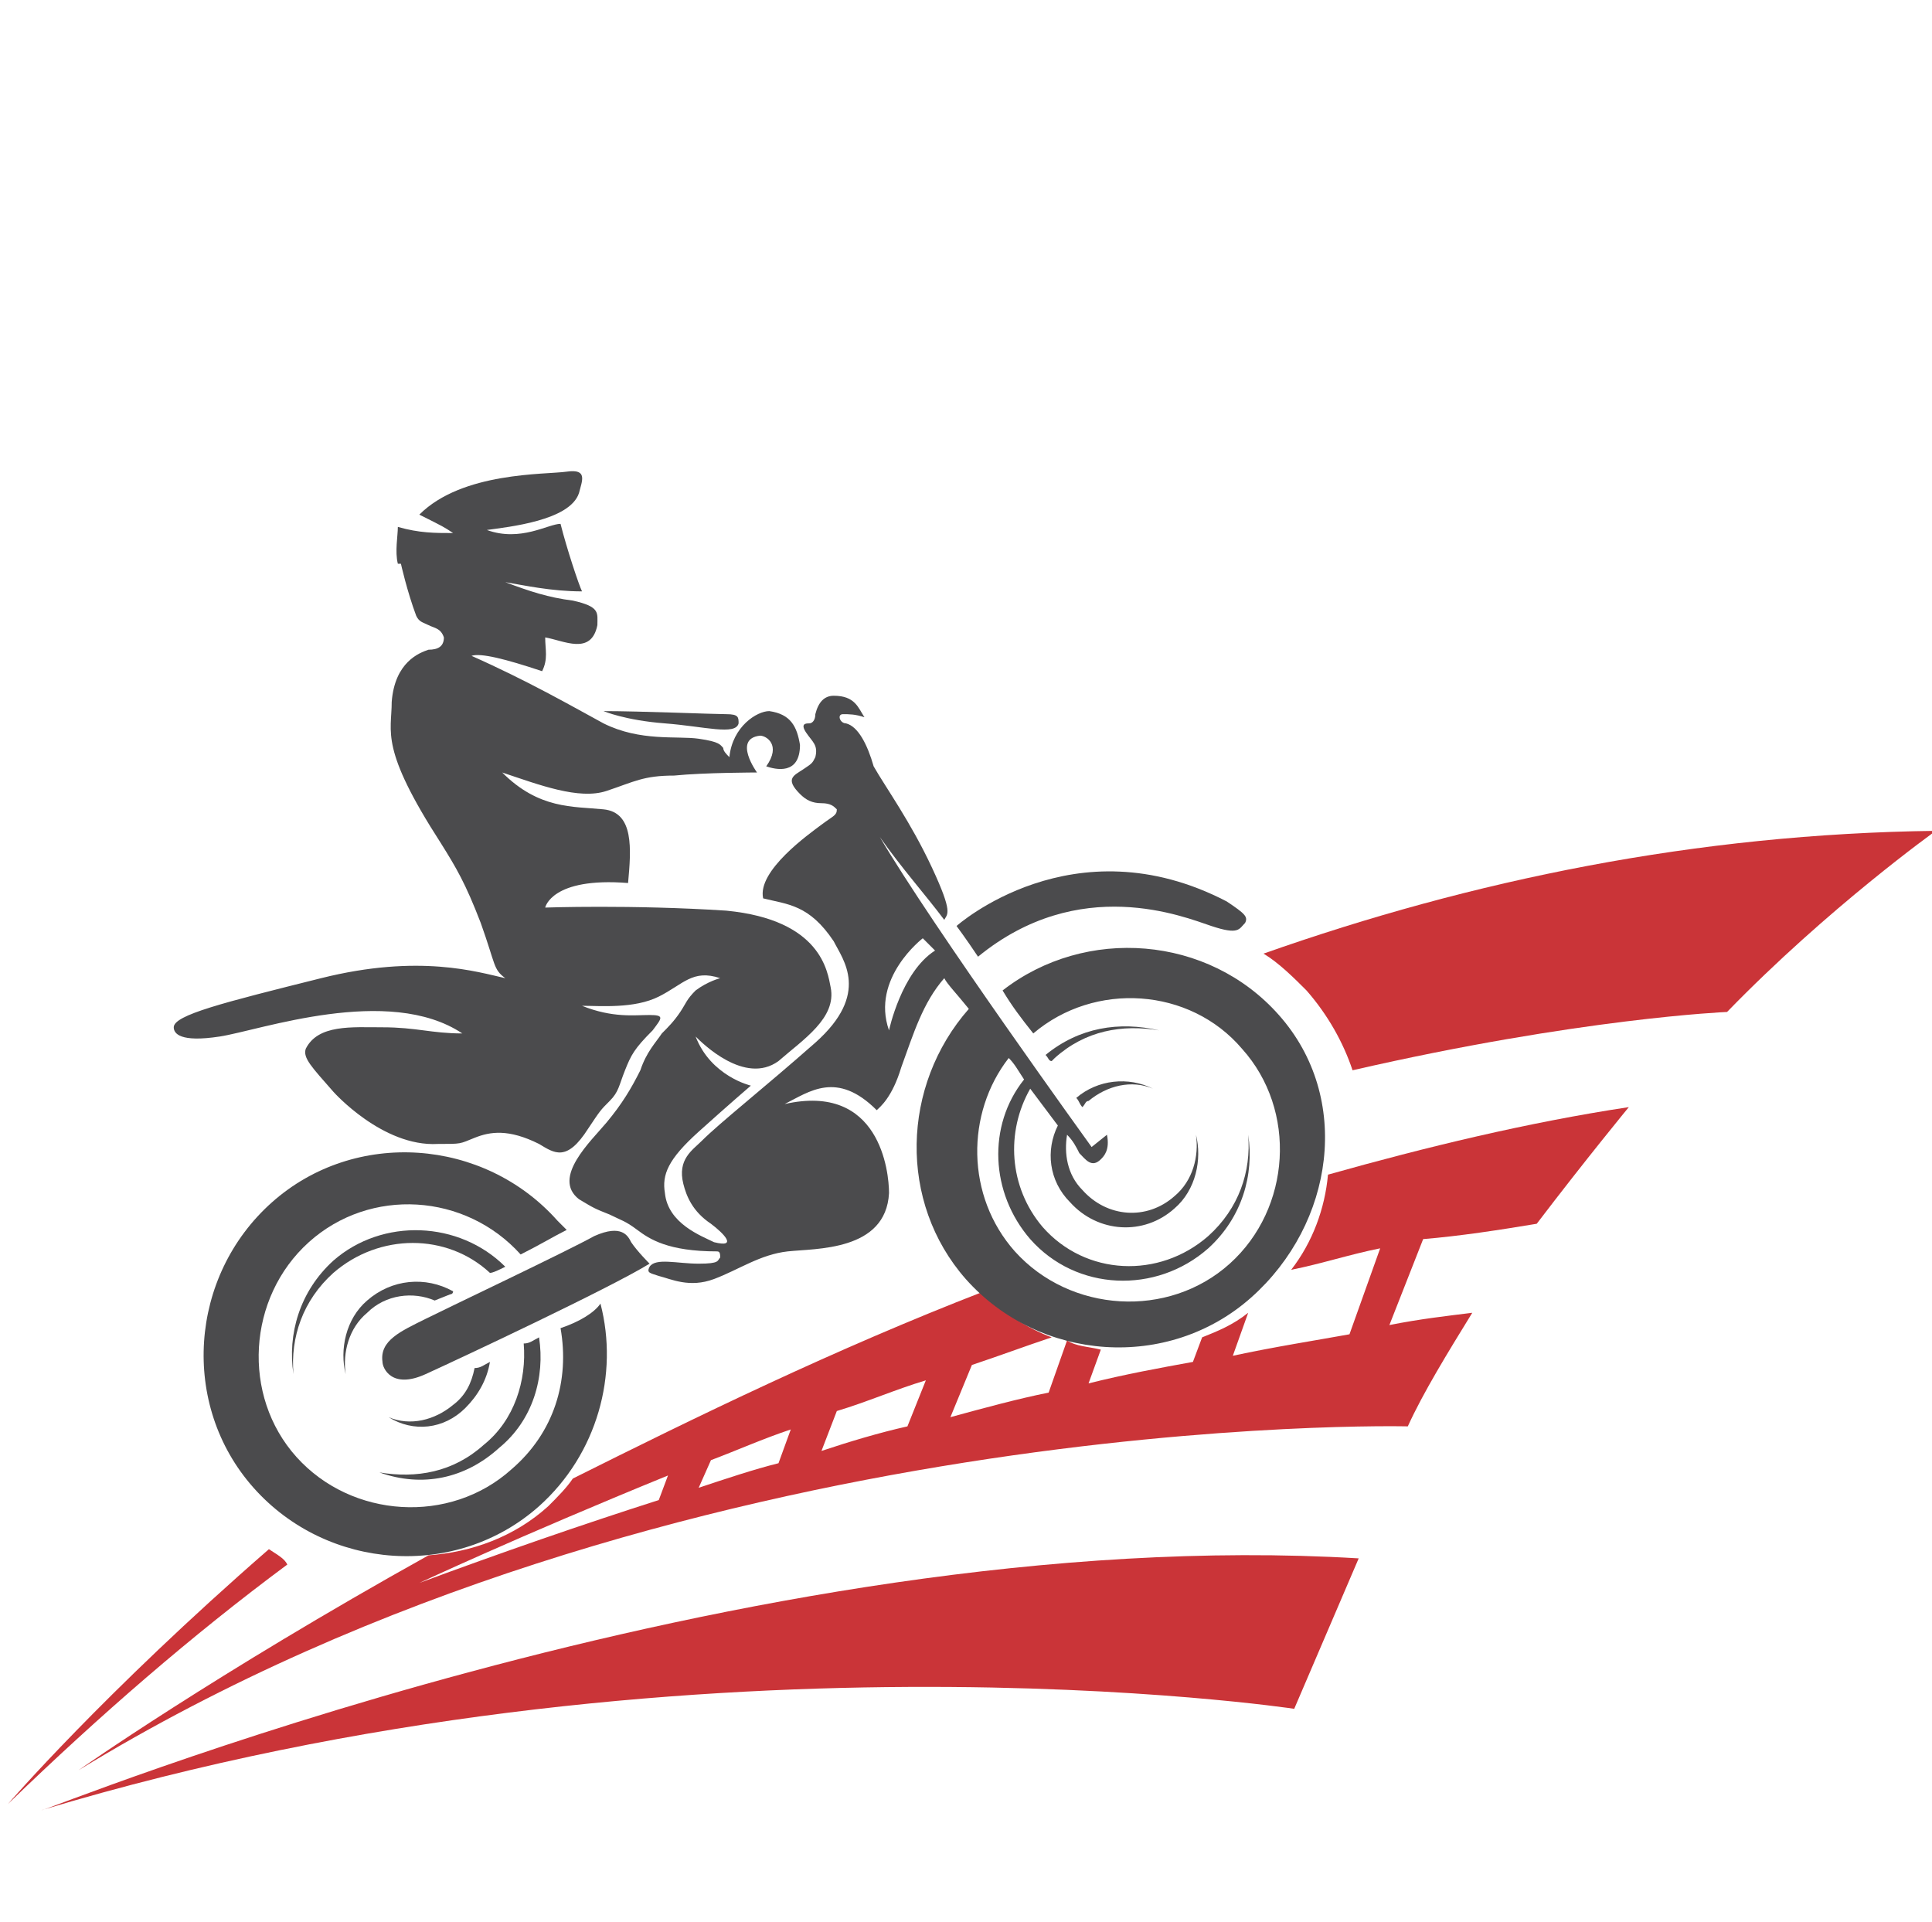
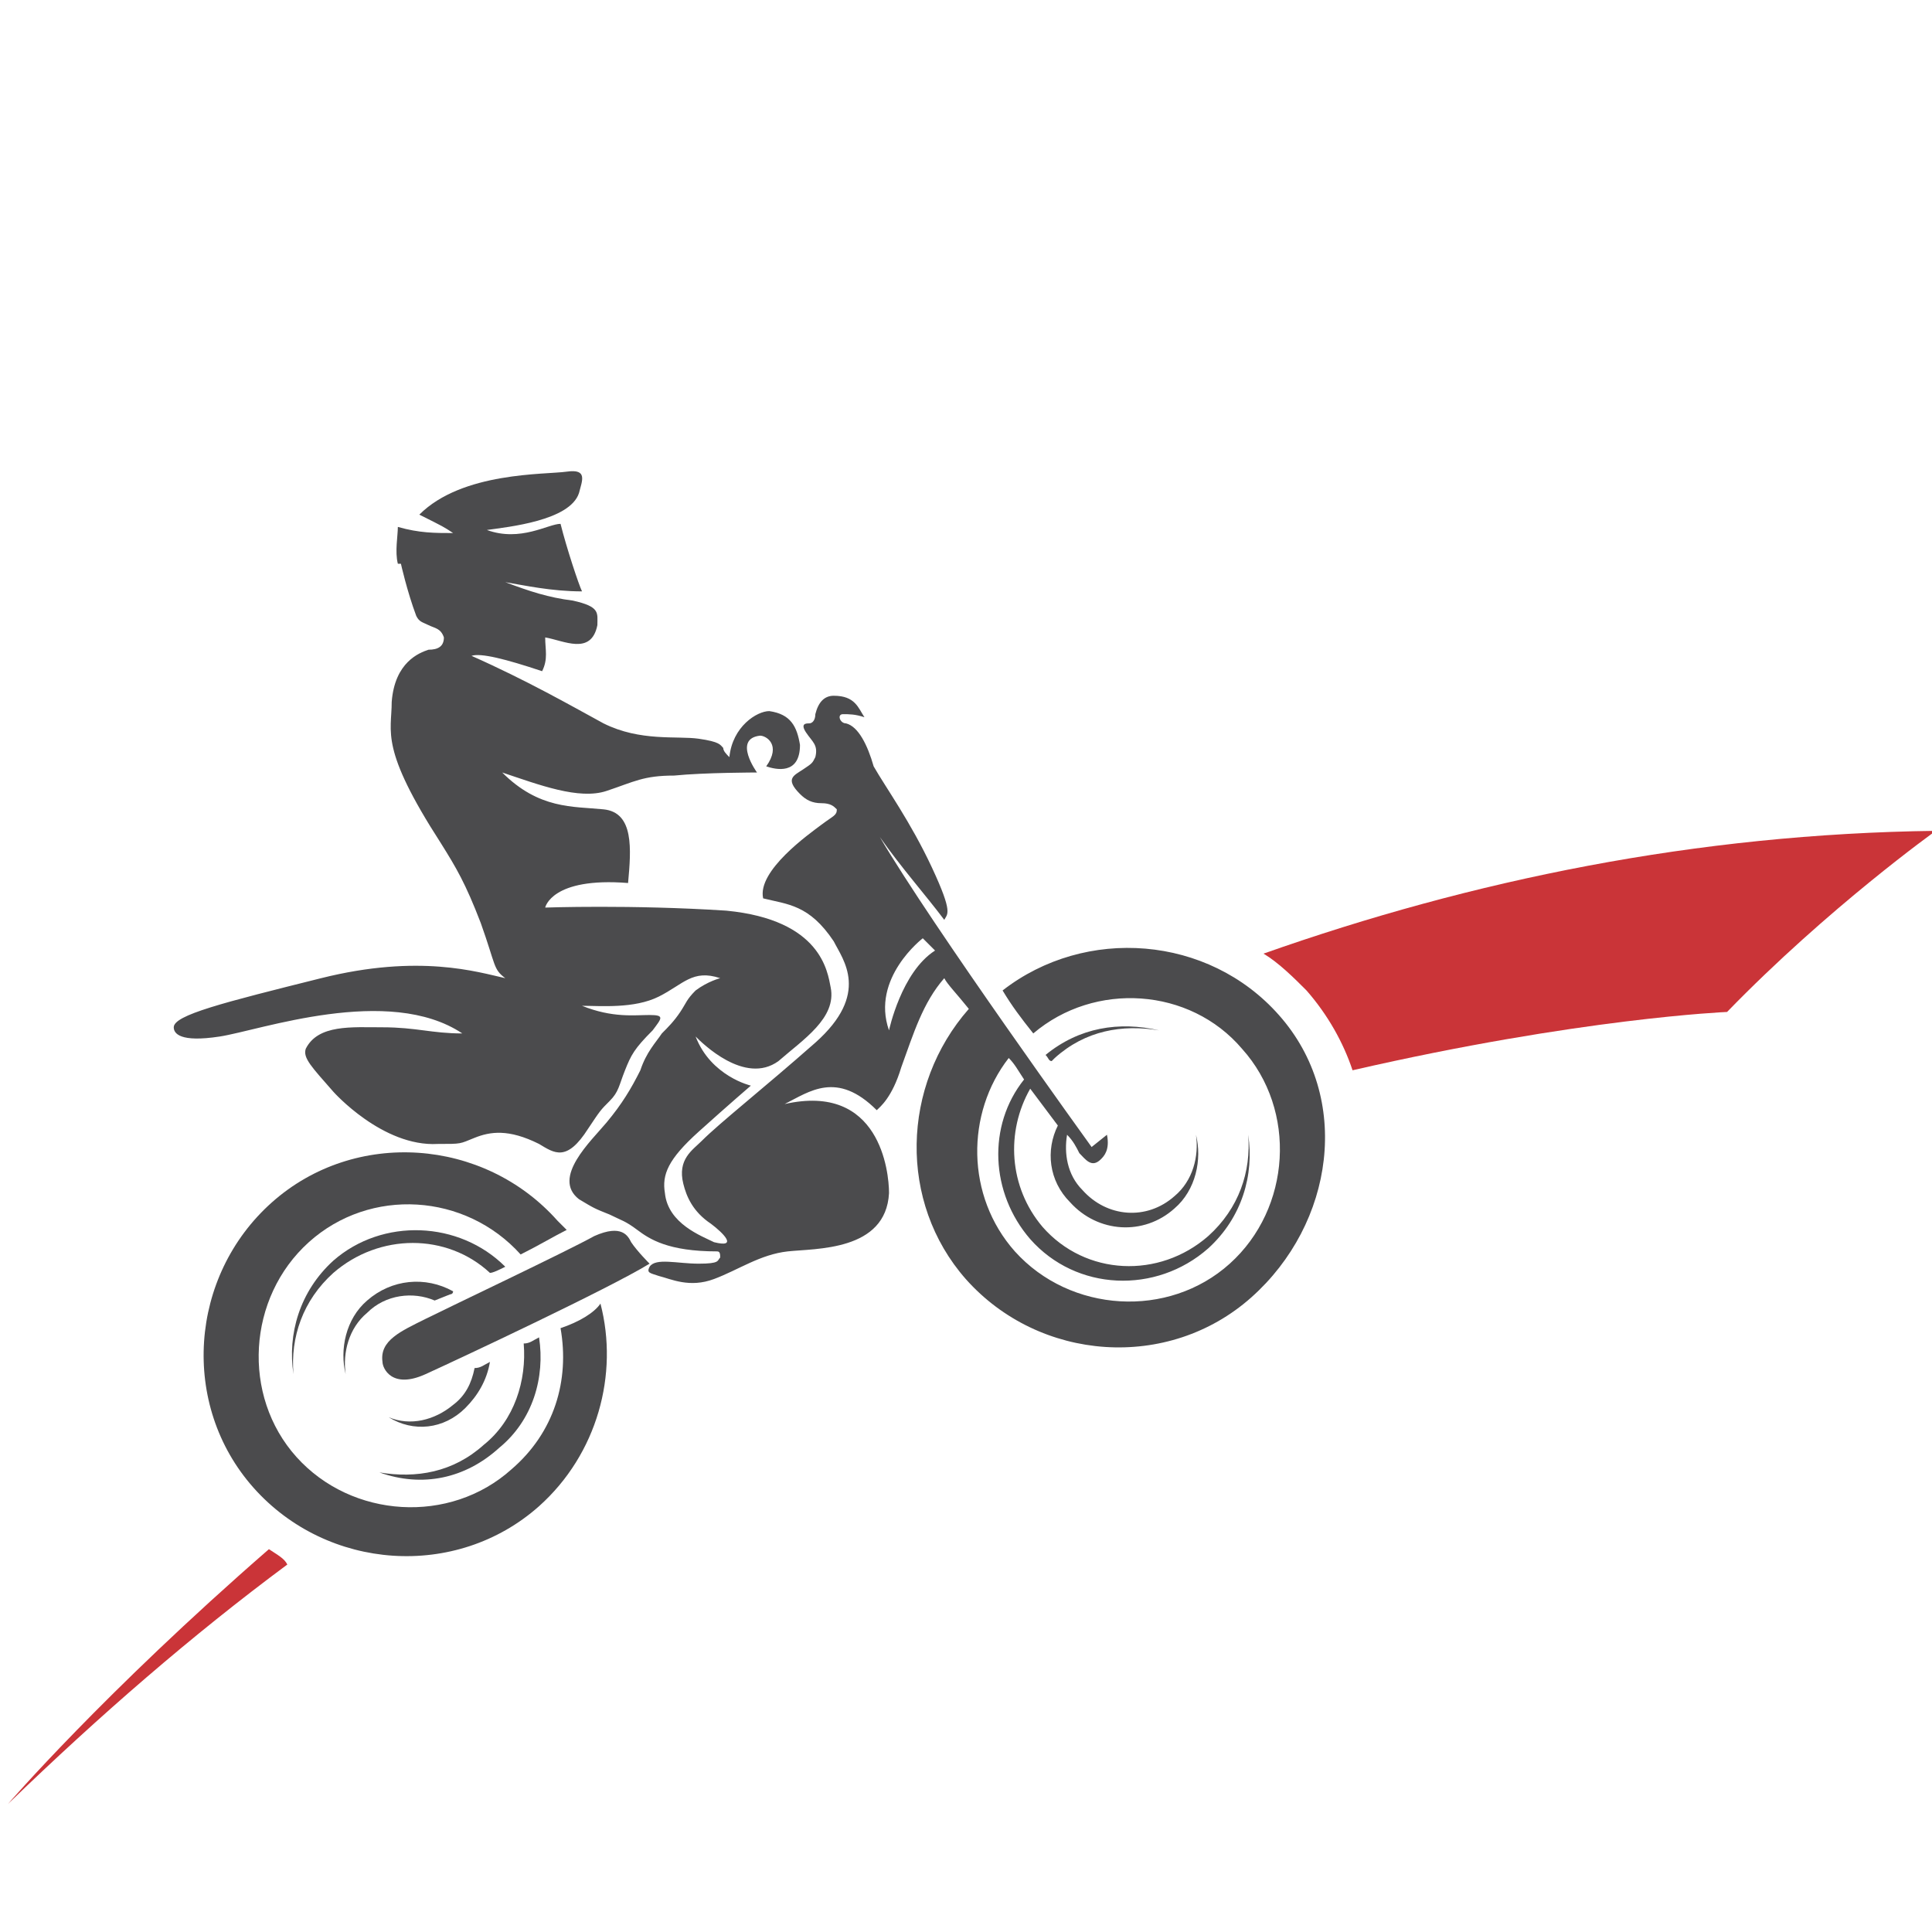
<svg xmlns="http://www.w3.org/2000/svg" version="1.1" xml:space="preserve" width="62.936" height="62.599">
  <rect id="backgroundrect" width="100%" height="100%" x="0" y="0" fill="none" stroke="none" class="" style="" />
  <g class="currentLayer" style="">
    <title>Layer 1</title>
    <g id="svg_1" class="">
-       <path fill="#CA3438" d="M44.26,50.764 l-2.1,4.9 c0,0 -19.9,-3 -40.8,3.3 C1.36,59.064 24.36,49.564 44.26,50.764 z" id="svg_2" />
      <path fill="#CA3438" d="M41.16,31.064 c0.5,0.3 1,0.8 1.4,1.2 c0.7,0.8 1.2,1.7 1.5,2.6 c7.4,-1.7 12.2,-1.9 12.2,-1.9 c3.3,-3.4 6.8,-5.9 6.8,-5.9 C55.26,27.164 47.96,28.664 41.16,31.064 z" id="svg_3" />
      <path fill="#CA3438" d="M8.76,50.464 c-5.4,4.7 -8.5,8.3 -8.5,8.3 c3,-2.9 6,-5.5 9.1,-7.8 C9.26,50.764 9.06,50.664 8.76,50.464 z" id="svg_4" />
-       <path fill="#CA3438" d="M50.06,39.864 c1.6,-2.1 3,-3.8 3,-3.8 c-3.3,0.5 -6.6,1.3 -9.8,2.2 c-0.1,1.1 -0.5,2.2 -1.2,3.1 c1,-0.2 1.9,-0.5 2.9,-0.7 l-1,2.8 c-1.1,0.2 -2.4,0.4 -3.8,0.7 l0.5,-1.4 c-0.5,0.4 -1,0.6 -1.5,0.8 l-0.3,0.8 c-1.1,0.2 -2.2,0.4 -3.4,0.7 l0.4,-1.1 c-0.4,-0.1 -0.8,-0.1 -1.1,-0.3 l-0.6,1.7 c-1,0.2 -2.1,0.5 -3.2,0.8 l0.7,-1.7 c0.9,-0.3 1.7,-0.6 2.6,-0.9 c-0.8,-0.3 -1.6,-0.8 -2.2,-1.5 c-4.9,1.9 -9.4,4.1 -13.4,6.1 c-0.2,0.3 -0.5,0.6 -0.8,0.9 c-1.1,1 -2.5,1.5 -3.9,1.6 c-7,3.9 -11.4,7 -11.4,7 c19.3,-11.8 43.3,-11.2 43.3,-11.2 c0.5,-1.1 1.3,-2.4 2.1,-3.7 c-0.8,0.1 -1.7,0.2 -2.7,0.4 l1.1,-2.8 C47.56,40.264 48.86,40.064 50.06,39.864 zM21.46,48.864 c-2.5,0.8 -5.1,1.7 -7.8,2.7 c0,0 3.2,-1.5 8.1,-3.5 L21.46,48.864 zM25.36,47.664 c-0.8,0.2 -1.7,0.5 -2.6,0.8 l0.4,-0.9 c0.8,-0.3 1.7,-0.7 2.6,-1 L25.36,47.664 zM29.56,46.464 c-0.9,0.2 -1.9,0.5 -2.8,0.8 l0.5,-1.3 c1,-0.3 1.9,-0.7 2.9,-1 L29.56,46.464 z" id="svg_5" />
      <g id="svg_6">
-         <path fill="#4B4B4D" d="M24.06,23.564 c0,-0.2 0,-0.3 -0.4,-0.3 c-0.4,0 -2.8,-0.1 -4,-0.1 c0,0 0.7,0.3 2,0.4 C22.96,23.664 23.96,23.964 24.06,23.564 z" id="svg_7" />
-         <path fill="#4B4B4D" d="M39.46,30.164 c0.9,0.3 0.9,0.1 1.1,-0.1 c0.1,-0.2 0,-0.3 -0.6,-0.7 c-5,-2.6 -8.8,0.8 -8.8,0.8 s0.3,0.4 0.7,1 C35.16,28.464 38.56,29.864 39.46,30.164 z" id="svg_8" />
-         <path fill="#4B4B4D" d="M35.06,35.764 C35.06,35.764 35.06,35.764 35.06,35.764 c0.1,0.1 0.1,0.2 0.2,0.3 c0.1,-0.1 0.1,-0.2 0.2,-0.2 c0.6,-0.5 1.4,-0.7 2.1,-0.4 C36.76,35.064 35.76,35.164 35.06,35.764 z" id="svg_9" />
        <path fill="#4B4B4D" d="M34.06,34.364 c0.1,0.1 0.1,0.2 0.2,0.2 c0,0 0.1,-0.1 0.1,-0.1 c1,-0.9 2.2,-1.1 3.4,-0.9 C36.46,33.264 35.16,33.464 34.06,34.364 z" id="svg_10" />
        <path fill="#4B4B4D" d="M19.36,40.264 c-0.9,0.5 -4.7,2.3 -5.5,2.7 c-0.8,0.4 -1.5,0.7 -1.4,1.4 c0,0.2 0.3,0.9 1.4,0.4 c1.1,-0.5 6,-2.8 7.3,-3.6 c0,0 -0.4,-0.4 -0.6,-0.7 C20.46,40.264 20.26,39.864 19.36,40.264 z" id="svg_11" />
        <path fill="#4B4B4D" d="M14.16,42.364 l0.5,-0.2 c0,0 0.1,0 0.1,-0.1 c-0.9,-0.5 -2,-0.4 -2.8,0.3 c-0.7,0.6 -0.9,1.6 -0.7,2.4 c-0.1,-0.7 0.1,-1.5 0.7,-2 C12.56,42.164 13.46,42.064 14.16,42.364 z" id="svg_12" />
        <path fill="#4B4B4D" d="M15.16,45.864 c0.4,-0.4 0.7,-0.9 0.8,-1.5 c-0.2,0.1 -0.3,0.2 -0.5,0.2 c0,0 0,0 0,0 c-0.1,0.5 -0.3,0.9 -0.7,1.2 c-0.6,0.5 -1.4,0.7 -2.1,0.4 C13.46,46.664 14.46,46.564 15.16,45.864 z" id="svg_13" />
        <path fill="#4B4B4D" d="M16.46,41.264 c-1.5,-1.5 -4,-1.6 -5.6,-0.2 c-1.1,1 -1.5,2.4 -1.3,3.7 c-0.1,-1.2 0.3,-2.4 1.3,-3.3 c1.5,-1.3 3.7,-1.3 5.1,0 C16.06,41.464 16.26,41.364 16.46,41.264 z" id="svg_14" />
        <path fill="#4B4B4D" d="M16.26,47.164 c1.1,-0.9 1.5,-2.3 1.3,-3.6 c-0.2,0.1 -0.3,0.2 -0.5,0.2 c0.1,1.2 -0.3,2.5 -1.3,3.3 c-1,0.9 -2.2,1.1 -3.4,0.9 C13.76,48.464 15.16,48.164 16.26,47.164 z" id="svg_15" />
        <path fill="#4B4B4D" d="M41.66,33.064 c-2.3,-2.6 -6.3,-2.9 -9,-0.8 c0.3,0.5 0.6,0.9 1,1.4 c2,-1.7 5.1,-1.5 6.8,0.5 c1.8,2 1.6,5.2 -0.4,7 c-2,1.8 -5.2,1.6 -7,-0.4 c-1.6,-1.8 -1.6,-4.5 -0.2,-6.3 c0.2,0.2 0.3,0.4 0.5,0.7 c-1.2,1.5 -1.1,3.7 0.2,5.2 c1.5,1.7 4.1,1.8 5.8,0.3 c1.1,-1 1.5,-2.4 1.3,-3.7 c0.1,1.2 -0.3,2.4 -1.3,3.3 c-1.6,1.4 -4,1.3 -5.4,-0.3 c-1.1,-1.3 -1.2,-3.1 -0.4,-4.5 c0.3,0.4 0.6,0.8 0.9,1.2 c-0.4,0.8 -0.3,1.8 0.4,2.5 c0.9,1 2.4,1.1 3.4,0.2 c0.7,-0.6 0.9,-1.6 0.7,-2.4 c0.1,0.7 -0.1,1.5 -0.7,2 c-0.9,0.8 -2.2,0.7 -3,-0.2 c-0.5,-0.5 -0.6,-1.2 -0.5,-1.8 c0.2,0.2 0.3,0.4 0.4,0.6 c0.2,0.2 0.4,0.5 0.7,0.2 c0.1,-0.1 0.3,-0.3 0.2,-0.8 l-0.5,0.4 c0,0 -5.2,-7.2 -6.9,-10.1 c0.7,1 1.5,1.9 2.1,2.7 c0.1,-0.2 0.3,-0.2 -0.4,-1.7 c-0.7,-1.5 -1.5,-2.6 -1.9,-3.3 c-0.2,-0.7 -0.5,-1.3 -0.9,-1.4 c-0.2,0 -0.3,-0.3 -0.1,-0.3 c0.2,0 0.4,0 0.7,0.1 c-0.2,-0.3 -0.3,-0.7 -1,-0.7 c-0.3,0 -0.5,0.2 -0.6,0.6 c0,0.2 -0.1,0.3 -0.2,0.3 c-0.1,0 -0.3,0 -0.1,0.3 c0.2,0.3 0.4,0.4 0.3,0.8 c-0.1,0.2 -0.1,0.2 -0.4,0.4 c-0.3,0.2 -0.6,0.3 -0.1,0.8 c0.2,0.2 0.4,0.3 0.7,0.3 c0.3,0 0.4,0.1 0.5,0.2 c0,0.2 -0.1,0.2 -0.5,0.5 c-0.4,0.3 -2.1,1.5 -1.9,2.4 c0.8,0.2 1.5,0.2 2.3,1.4 c0.3,0.6 1.2,1.7 -0.6,3.3 c-1.7,1.5 -3.1,2.6 -3.7,3.2 c-0.3,0.3 -0.8,0.6 -0.6,1.4 c0.1,0.4 0.3,0.9 0.9,1.3 c0.4,0.3 0.9,0.8 0.1,0.6 c-0.4,-0.2 -1.5,-0.6 -1.6,-1.6 c-0.1,-0.6 0.1,-1.1 1.1,-2 c1,-0.9 1.7,-1.5 1.7,-1.5 s-1.3,-0.3 -1.8,-1.6 c0.2,0.2 1.6,1.6 2.7,0.8 c0.8,-0.7 1.9,-1.4 1.7,-2.4 c-0.1,-0.5 -0.3,-2.2 -3.4,-2.5 c-3.1,-0.2 -5.9,-0.1 -5.9,-0.1 s0.2,-1 2.7,-0.8 c0.1,-1.1 0.2,-2.3 -0.8,-2.4 c-1,-0.1 -2.1,0 -3.3,-1.2 c1.2,0.4 2.5,0.9 3.4,0.6 c0.9,-0.3 1.2,-0.5 2.2,-0.5 c1,-0.1 2.7,-0.1 2.7,-0.1 s-0.8,-1.1 0.1,-1.2 c0.2,0 0.7,0.3 0.2,1 c0.3,0.1 1.1,0.3 1.1,-0.7 c-0.1,-0.6 -0.3,-1 -1,-1.1 c-0.4,0 -1.2,0.5 -1.3,1.5 c-0.1,-0.1 -0.2,-0.2 -0.2,-0.3 c-0.1,-0.1 -0.1,-0.2 -0.8,-0.3 s-1.9,0.1 -3.1,-0.5 c-1.1,-0.6 -2.5,-1.4 -4.3,-2.2 c0.3,-0.1 1.1,0.1 2.3,0.5 c0.2,-0.4 0.1,-0.7 0.1,-1.1 c0.6,0.1 1.5,0.6 1.7,-0.4 c0,-0.4 0.1,-0.6 -0.8,-0.8 c-0.8,-0.1 -1.4,-0.3 -2.2,-0.6 c0.6,0.1 1.5,0.3 2.5,0.3 c-0.1,-0.2 -0.5,-1.4 -0.7,-2.2 c-0.4,0 -1.3,0.6 -2.4,0.2 c0.7,-0.1 2.7,-0.3 3,-1.2 c0.1,-0.4 0.3,-0.8 -0.4,-0.7 c-0.7,0.1 -3.4,0 -4.8,1.4 c0.8,0.4 0.8,0.4 1.1,0.6 c-0.6,0 -1.1,0 -1.8,-0.2 c0,0.3 -0.1,0.8 0,1.2 c0.1,0 0.1,0 0.1,0 s0.2,0.9 0.5,1.7 c0.1,0.2 0.2,0.2 0.4,0.3 c0.2,0.1 0.4,0.1 0.5,0.4 c0,0.3 -0.2,0.4 -0.5,0.4 c-0.3,0.1 -1.1,0.4 -1.2,1.7 c0,1 -0.4,1.5 1.6,4.6 c0.5,0.8 0.8,1.3 1.3,2.6 c0.5,1.4 0.4,1.5 0.8,1.8 c-0.9,-0.2 -2.8,-0.8 -6,0 c-3.2,0.8 -4.8,1.2 -4.8,1.6 c0,0.2 0.2,0.5 1.5,0.3 c1.3,-0.2 5.5,-1.7 7.9,-0.1 c-1,0 -1.5,-0.2 -2.6,-0.2 c-1,0 -2.1,-0.1 -2.5,0.7 c-0.1,0.3 0.2,0.6 0.9,1.4 c0,0 1.6,1.8 3.4,1.7 c0.8,0 0.7,0 1.2,-0.2 c0.5,-0.2 1.1,-0.3 2.1,0.2 c0.5,0.3 0.9,0.6 1.6,-0.5 c0.4,-0.6 0.4,-0.6 0.7,-0.9 s0.3,-0.5 0.5,-1 c0.2,-0.5 0.3,-0.7 0.9,-1.3 c0.3,-0.4 0.4,-0.5 -0.1,-0.5 c-0.5,0 -1.2,0.1 -2.2,-0.3 c0.6,0 1.7,0.1 2.5,-0.3 c0.8,-0.4 1.1,-0.9 2,-0.6 c0,0 -0.4,0.1 -0.8,0.4 c-0.3,0.3 -0.3,0.4 -0.5,0.7 c-0.2,0.3 -0.4,0.5 -0.6,0.7 c-0.2,0.3 -0.5,0.6 -0.7,1.2 c-0.3,0.6 -0.6,1.1 -1.1,1.7 s-1.8,1.8 -0.9,2.5 c0.5,0.3 0.5,0.3 1,0.5 c0.4,0.2 0.5,0.2 0.9,0.5 c0.4,0.3 1,0.7 2.6,0.7 c0.1,0 0.1,0.1 0.1,0.2 c-0.1,0.1 0,0.2 -0.7,0.2 c-0.7,0 -1.4,-0.2 -1.6,0.1 c-0.1,0.2 0,0.2 0.3,0.3 c0.4,0.1 1,0.4 1.8,0.1 c0.8,-0.3 1.5,-0.8 2.4,-0.9 c0.9,-0.1 3.2,0 3.3,-1.9 c0,-0.7 -0.3,-3.6 -3.4,-2.9 c0.8,-0.4 1.7,-1.1 3,0.2 c0.1,-0.1 0.5,-0.4 0.8,-1.4 c0.4,-1.1 0.7,-2.1 1.4,-2.9 c0.1,0.2 0.4,0.5 0.8,1 c-2.2,2.5 -2.3,6.3 -0.1,8.8 c2.4,2.7 6.6,3 9.3,0.6 S44.06,35.764 41.66,33.064 zM28.96,33.564 c-0.6,-1.7 1.1,-3 1.1,-3 l0.4,0.4 C29.36,31.664 28.96,33.564 28.96,33.564 z" id="svg_16" />
        <path fill="#4B4B4D" d="M18.26,43.264 c0.3,1.7 -0.2,3.4 -1.6,4.6 c-2,1.8 -5.2,1.6 -7,-0.4 s-1.6,-5.2 0.4,-7 c2,-1.8 5.1,-1.6 6.9,0.4 c0.6,-0.3 1.1,-0.6 1.5,-0.8 c-0.1,-0.1 -0.2,-0.2 -0.3,-0.3 c-2.4,-2.7 -6.6,-3 -9.3,-0.6 c-2.7,2.4 -3,6.6 -0.6,9.3 c2.4,2.7 6.6,3 9.3,0.6 c1.9,-1.7 2.6,-4.3 2,-6.6 C19.36,42.764 18.86,43.064 18.26,43.264 z" id="svg_17" />
      </g>
    </g>
  </g>
</svg>